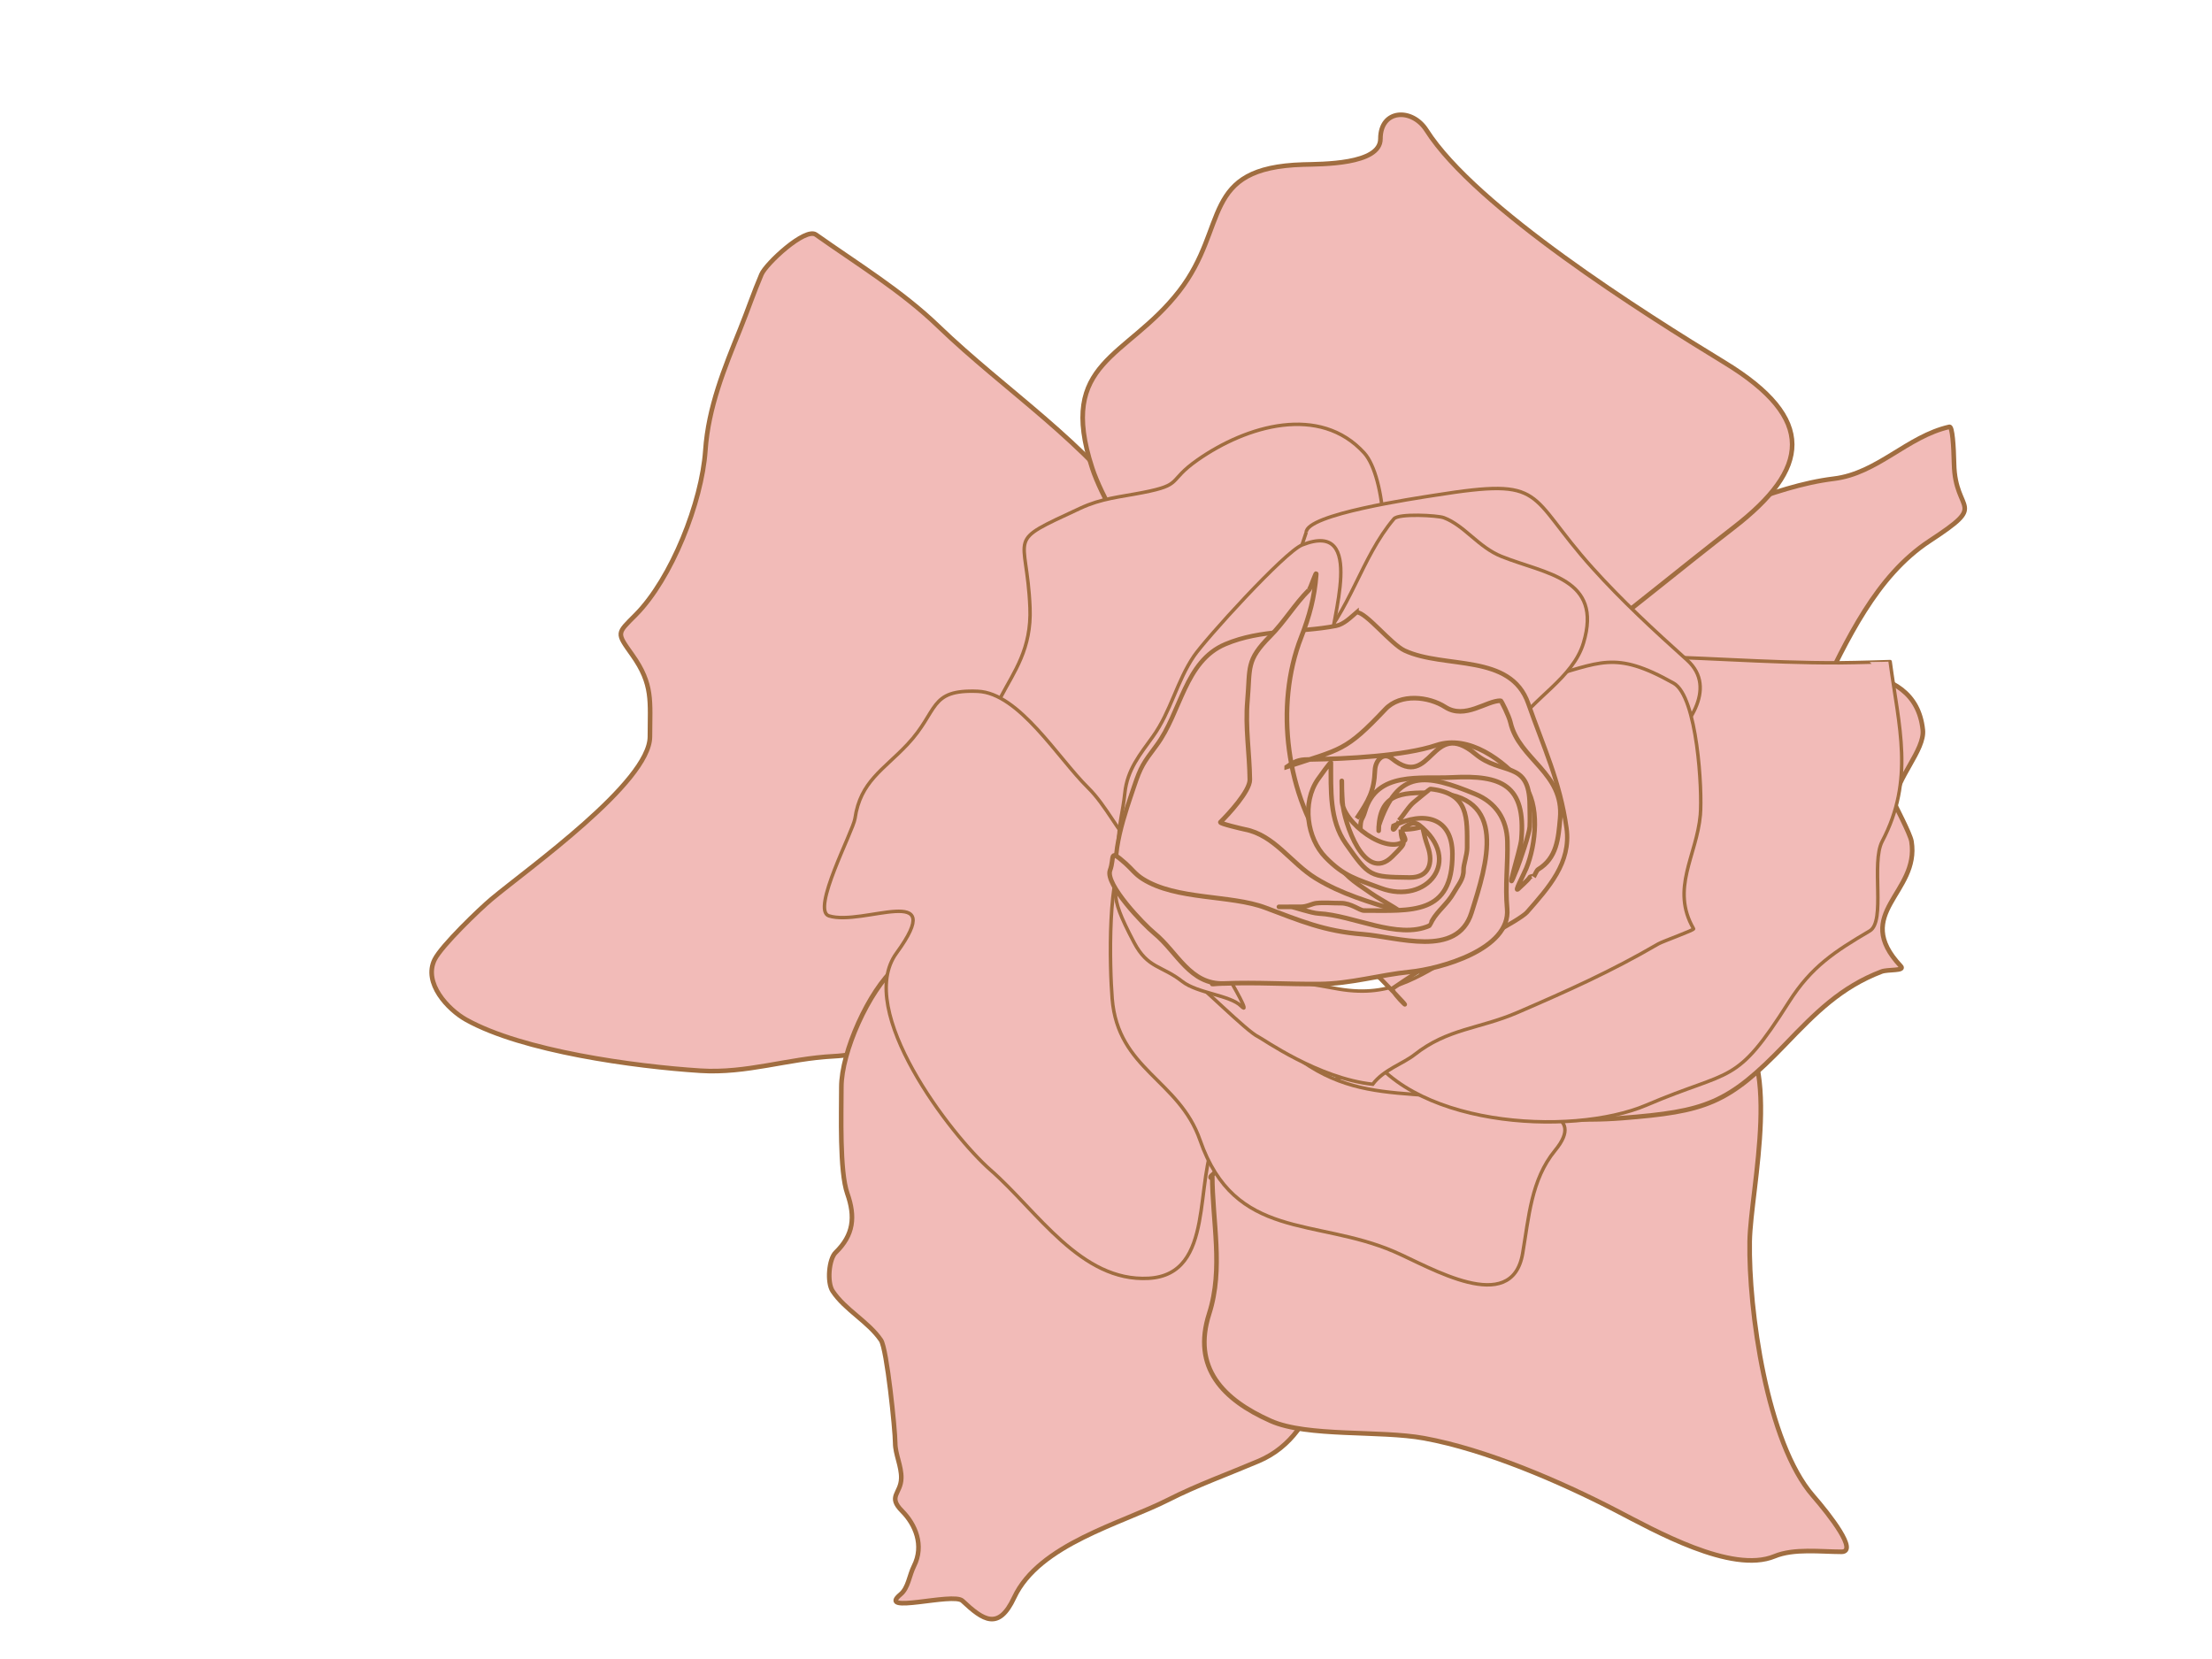
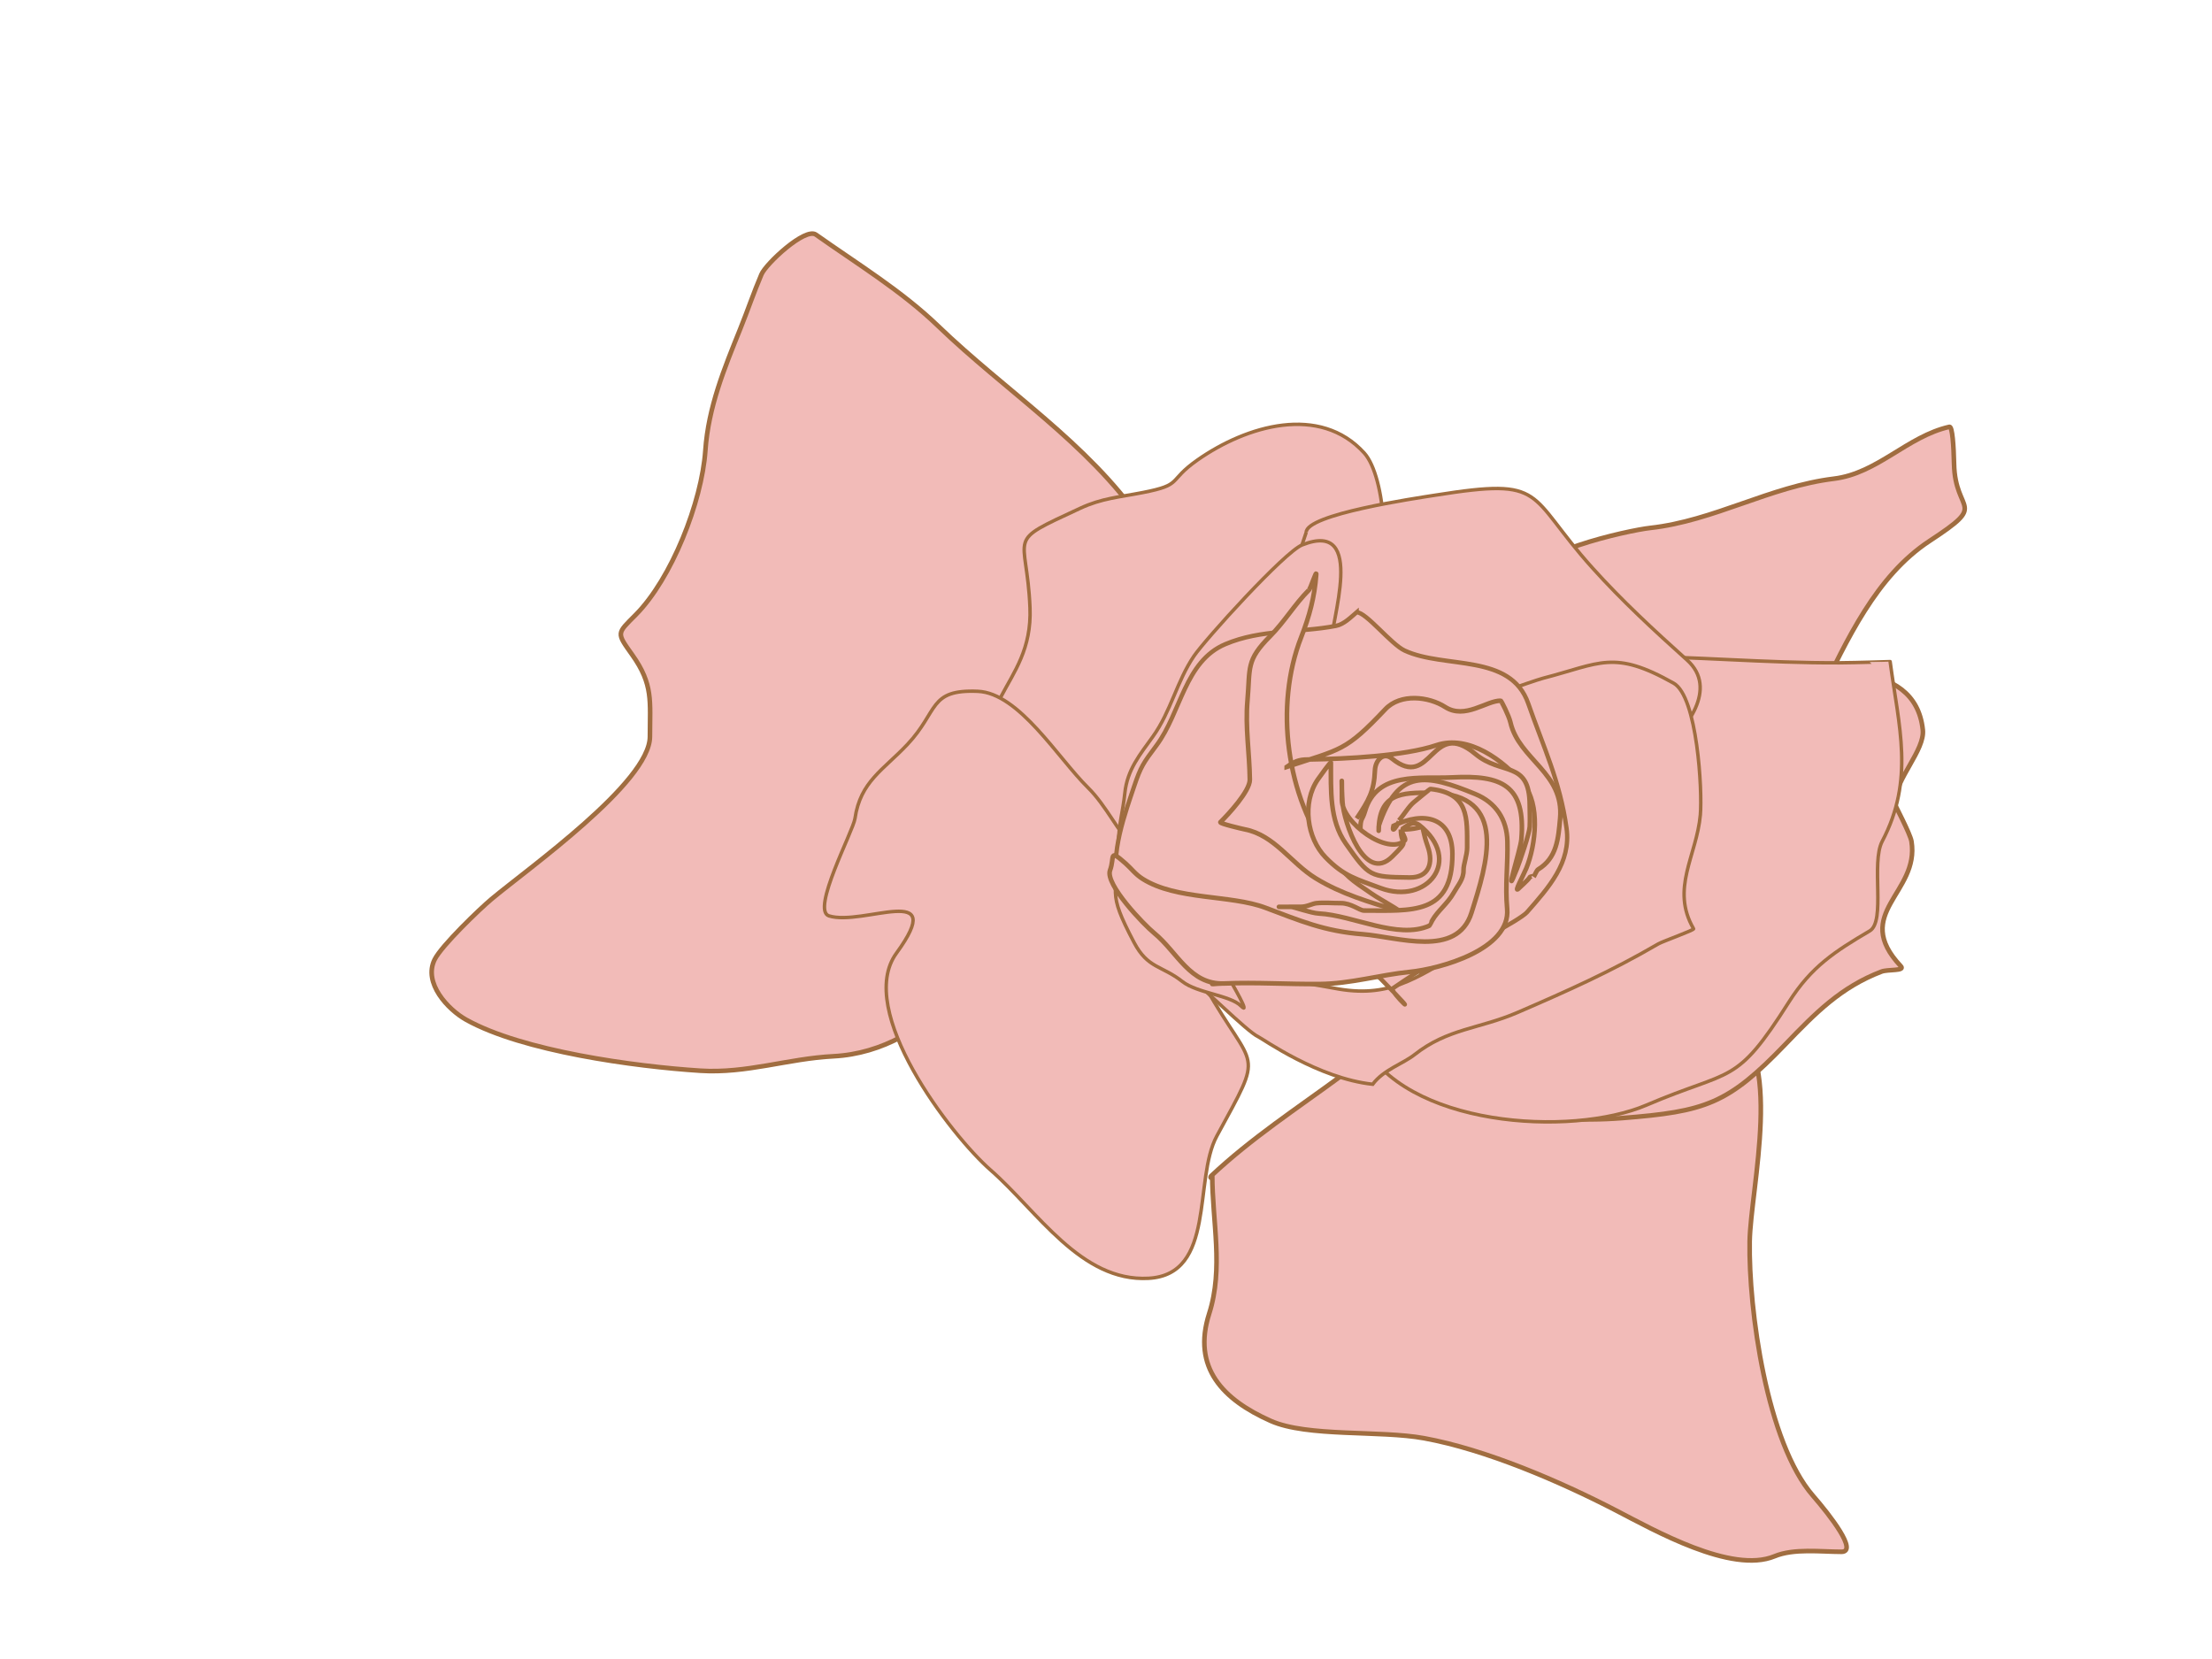
<svg xmlns="http://www.w3.org/2000/svg" width="640" height="480">
  <title>Rose</title>
  <g>
    <title>Layer 1</title>
    <g stroke="#f3f3f1" id="g743">
      <g id="g627">
        <path stroke="#a06d40" fill="#f2bbb8" fill-rule="nonzero" stroke-width="1pt" id="path606" d="m347.282,163.395c-12.491,-5.988 -8.891,-0.961 -17.117,-12.829c-15.547,-22.43 -39.258,-37.472 -58.702,-56.205c-10.605,-10.217 -23.417,-18.001 -35.392,-26.471c-3.093,-2.188 -14.425,8.369 -15.756,11.487c-2.245,5.257 -3.966,10.393 -6.107,15.704c-4.657,11.551 -9.258,22.701 -10.126,35.283c-1.027,14.887 -9.764,37.062 -20.15,47.521c-5.473,5.511 -5.634,5.071 -0.986,11.608c6.107,8.59 5.097,13.411 5.098,23.628c0.001,13.223 -35.356,38.253 -45.816,47.001c-3.488,2.917 -14.469,13.491 -16.462,17.479c-3.402,6.81 3.871,14.515 9.114,17.44c16.304,9.097 48.686,13.529 67.757,14.75c13.443,0.86 25.195,-3.498 38.579,-4.184c13.908,-0.712 26.816,-8.188 35.234,-18.648c4.213,-5.234 8.164,-13.402 12.396,-19.297c7.836,-10.914 13.546,-22.999 21.895,-33.674c13.768,-17.603 31.249,-44.21 38.155,-65.04c0.52,-1.568 0.123,-3.981 -1.614,-5.553z" />
-         <path stroke="#a06d40" fill="#f2bbb8" fill-rule="evenodd" stroke-width="1pt" id="path608" d="m293.625,258.592c-8.894,8.894 -23.55,11.603 -34.467,21.218c-7.758,6.833 -15.742,24.577 -15.729,34.758c0.009,7.645 -0.556,24.266 1.733,30.776c2.355,6.698 1.835,11.96 -3.4,17.048c-1.942,1.887 -2.536,8.631 -0.857,11.166c3.628,5.478 10.312,8.789 13.986,14.193c1.721,2.531 4.117,26.105 4.117,29.739c0,3.271 1.84,6.696 1.757,10.194c-0.108,4.516 -4.033,5.224 0.244,9.517c3.78,3.795 6.467,9.894 3.422,15.921c-1.349,2.67 -1.633,6.314 -3.859,8.158c-7.199,5.963 15.208,-0.634 17.883,1.878c6.031,5.664 10.47,8.697 14.976,-0.948c7.209,-15.433 31.013,-21.377 44.619,-28.287c8.422,-4.277 17.411,-7.495 26.132,-11.206c18.839,-8.015 20.939,-33.236 21.127,-51.301c0.081,-7.749 1.55,-14.744 0.828,-22.674c-2.357,-25.889 -26.272,-40.309 -44.747,-54.728c-12.007,-9.371 -43.909,-16.956 -49.258,-31.055c-0.346,-0.911 -1.393,-2.135 1.495,-4.365z" />
        <path stroke="#a06d40" fill="#f2bbb8" fill-rule="evenodd" stroke-width="1pt" id="path609" d="m350.744,339.942c0,13.561 3.318,26.965 -0.893,40.141c-5,15.647 4.007,24.889 17.799,31.026c10.571,4.704 31.577,2.681 44.34,5.007c17.902,3.264 39.338,12.495 55.509,20.87c11.148,5.774 33.501,18.443 45.923,13.293c5.606,-2.324 13.396,-1.295 19.366,-1.294c4.874,0.001 -3.281,-10.526 -8.221,-16.206c-13.385,-15.387 -18.662,-53.869 -18.334,-73.563c0.257,-15.448 10.287,-55.348 -6.361,-63.964c-34.241,-17.721 -81.92,-5.987 -111.749,15.983c-12.919,9.516 -25.99,18.007 -37.726,29.032c-0.41,0.385 0.152,1.115 0.348,-0.327z" />
        <path stroke="#a06d40" fill="#f2bbb8" fill-rule="evenodd" stroke-width="1pt" id="path610" d="m456.326,191.088c17.796,0 35.607,3.57 54.075,3.513c14.779,-0.045 43.663,-4.813 45.928,16.554c0.625,5.894 -7.831,14.089 -8.214,21.179c-0.017,0.316 4.569,8.829 4.936,11.107c2.42,15.009 -17.558,20.718 -3.067,36.13c1.325,1.409 -3.789,0.846 -5.595,1.537c-11.755,4.495 -19.056,11.918 -27.839,21.056c-16.625,17.298 -23.033,19.423 -47.266,21.334c-23.674,1.867 -49.043,-2.981 -67.909,-17.828c-4.726,-3.72 12.425,-26.653 14.605,-29.588c17.799,-23.966 19.837,-45.892 24.938,-74.29c1.351,-7.52 12.819,-10.876 15.406,-10.705z" />
        <path stroke="#a06d40" fill="#f2bbb8" fill-rule="evenodd" stroke-width="1pt" id="path611" d="m440.749,168.587c0,-8.472 30.255,-15.123 36.726,-15.841c18.405,-2.041 34.615,-11.983 53.135,-14.242c12.612,-1.538 21.221,-12.244 33.418,-15.011c0.856,-0.194 1.232,5.599 1.338,10.687c0.305,14.696 10.186,11.027 -7.039,22.308c-15.614,10.226 -23.99,28.874 -31.921,44.949c-6.638,13.454 -47.832,17.651 -59.73,12.004c-14.364,-6.817 -24.837,-24.065 -25.822,-39.637c-0.139,-2.202 -1.981,-2.996 -0.105,-5.217z" />
-         <path stroke="#a06d40" fill="#f2bbb8" fill-rule="evenodd" stroke-width="1pt" id="path612" d="m329.974,163.395c-4.097,-8.194 -11.31,-19.862 -13.948,-27.904c-10.21,-31.126 9.941,-31.624 25.176,-51.29c14.475,-18.687 5.828,-35.718 35.896,-36.595c5.088,-0.148 22.313,0.075 22.302,-7.434c-0.012,-8.593 9.174,-9.013 13.319,-2.503c14.235,22.357 63.107,53.141 86.236,67.229c26.817,16.335 24.506,30.84 2.672,47.722c-15.162,11.723 -29.936,23.991 -45.163,35.596c-23.554,17.951 -49.472,7.141 -73.764,-1.295c-16.408,-5.698 -32.464,-11.559 -49.374,-15.767c-3.346,-0.833 -5.209,-6.569 -3.351,-7.758z" />
      </g>
      <g id="g658">
        <path stroke="#a06d40" fill="#f2bbb8" fill-rule="evenodd" id="path634" d="m383.891,193.791c4.031,-8.062 5.954,-15.196 12.291,-22.094c6.658,-7.247 4.741,-33.774 -1.452,-40.615c-12.826,-14.167 -33.967,-8.012 -48.284,2.025c-8.793,6.164 -3.997,7.094 -15.777,9.398c-6.916,1.353 -11.933,1.677 -18.099,4.54c-22.271,10.341 -15.462,6.705 -14.564,28.793c0.968,23.809 -20.559,26.777 -8.137,53.787c5.987,13.02 17.195,22.384 21.641,36.492c2.357,7.48 5.581,12.146 11.011,17.401c0.6,0.58 -0.437,1.711 -0.187,2.348c2.054,5.226 7.484,6.84 12.085,9.458c1.816,1.034 -0.648,-4.212 -0.249,-6.263c0.819,-4.206 11.891,-15.7 14.185,-23.853c7.914,-28.122 -5.467,-34.673 20.92,-57.626c2.756,-2.397 15.066,-16.058 14.616,-13.791z" />
        <path stroke="#a06d40" fill="#f2bbb8" fill-rule="evenodd" id="path636" d="m328.22,245.485c-4.71,-4.71 -8.183,-12.424 -13.412,-17.573c-8.747,-8.615 -19.986,-27.398 -31.903,-27.893c-14.284,-0.593 -11.26,5.699 -20.373,15.377c-6.962,7.394 -13.604,10.703 -15.158,21.418c-0.534,3.682 -12.766,26.538 -7.536,28.179c9.869,3.096 34.762,-10.139 19.525,10.793c-12.044,16.547 15.809,52.74 27.243,62.745c13.563,11.867 26.116,32.406 45.712,31.322c19.57,-1.082 12.926,-28.597 19.738,-41.147c14.052,-25.888 10.998,-17.914 -3.223,-43.018c-8.149,-14.384 -13.615,-29.951 -20.614,-40.203z" />
-         <path stroke="#a06d40" fill="#f2bbb8" fill-rule="evenodd" id="path637" d="m326.232,245.485c-6.015,6.015 -5.159,34.578 -4.442,43.465c1.66,20.553 19.331,23.403 25.424,40.947c10.075,29.011 33.355,22.406 56.149,32.227c10.425,4.492 34.031,18.899 37.187,0.533c1.795,-10.446 2.425,-21.32 9.397,-29.813c9.114,-11.103 -5.861,-11.51 -14.395,-13.179c-32.906,-6.434 -48.584,3.28 -74.476,-27.438c-13.286,-15.762 -24.531,-32.37 -34.844,-46.742z" />
        <path stroke="#a06d40" fill="#f2bbb8" fill-rule="evenodd" id="path638" d="m393.832,301.156c12.434,24.867 60.68,27.928 82.572,18.568c24.957,-10.67 25.638,-5.3 41.198,-29.834c6.498,-10.245 13.335,-14.632 23.37,-20.551c4.677,-2.759 0.329,-19.682 3.603,-25.907c9.415,-17.903 4.805,-33.131 2.301,-52.012c-0,-0.001 -9.467,0.316 -14.673,0.345c-21.178,0.119 -42.175,-1.868 -63.34,-1.93c-18.509,-0.054 -21.588,-4.83 -38.496,8.168c-14.913,11.464 -12.361,7.596 -7.236,23.869c7.752,24.613 -0.923,47.896 -17.529,66.735c-5.738,6.51 -6.736,9.133 -11.769,12.549z" />
        <path stroke="#a06d40" fill="#f2bbb8" fill-rule="evenodd" id="path639" d="m377.926,154.026c0,-5.221 31.371,-9.81 37.456,-10.775c32.479,-5.151 26.009,-0.461 45.311,21.017c8.614,9.584 17.861,18.107 27.43,26.707c9.185,8.255 -0.398,20.194 -6.874,25.416c-1.469,1.185 -7.93,3.482 -8.164,5.445c-1.253,10.503 -39.127,7.741 -47.316,7.742c-10.054,0.001 -4.987,6.13 -13.382,-4.117c-9.519,-11.62 -19.733,-21.166 -33.038,-27.945c-15.757,-8.029 -6.371,-28.237 -1.423,-43.491z" />
      </g>
      <g id="g694">
        <path stroke="#a06d40" fill="#f2bbb8" fill-rule="evenodd" id="path679" d="m423.663,203.885c0.731,0 20.169,-6.975 22.753,-7.642c16.645,-4.297 20.396,-8.384 37.815,1.422c6.88,3.873 8.341,31.212 7.726,38.126c-1.05,11.8 -8.679,21.336 -1.95,32.931c0.217,0.375 -8.926,3.629 -10.194,4.368c-13.764,8.017 -26.086,13.513 -40.661,19.815c-11.196,4.841 -20.227,4.621 -29.882,12.24c-3.322,2.621 -8.982,4.369 -12.105,8.565c-15.782,-1.693 -31.846,-13.171 -33.12,-13.748c-3.305,-1.497 -16.934,-15.342 -20.512,-17.603c-8.121,-5.13 36.943,2.492 42.567,3.579c15.699,3.033 23.434,-2.845 36.237,-10.229c6.692,-3.86 4.219,-33.385 3.728,-40.627c-0.751,-11.061 -2.42,-21.896 -2.402,-31.196z" />
-         <path stroke="#a06d40" fill="#f2bbb8" fill-rule="evenodd" id="path682" d="m380.06,187.736c10.552,-10.553 13.688,-26.353 23.254,-37.629c1.366,-1.609 12.628,-1 14.427,-0.321c6.017,2.27 9.975,8.529 16.732,11.227c12.758,5.095 29.286,6.267 23.688,24.983c-3.061,10.234 -14.613,15.926 -20.164,24.663c-1.215,1.911 -13.189,-6.688 -17.349,-9.177c-16.233,-9.712 -25.715,-10.516 -40.588,-13.746z" />
        <path stroke="#a06d40" fill="#f2bbb8" fill-rule="evenodd" id="path683" d="m384.905,187.736c0,-7.719 10.737,-37.608 -8.165,-30.065c-5.063,2.02 -28.01,27.301 -31.325,32.195c-4.916,7.257 -6.645,15.974 -11.823,23.202c-3.768,5.259 -7.456,9.615 -8.145,16.436c-0.5,4.951 -1.797,9.201 -1.854,14.397c-0.171,15.591 -3.625,13.328 4.536,28.805c3.973,7.535 7.942,6.564 13.929,11.255c4.413,3.457 13.884,3.94 17.041,7.134c2.832,2.865 -2.328,-6.016 -4.004,-8.911c-13.274,-22.929 3.878,-59.874 14.069,-81.905c3.883,-8.395 8.171,-14.732 15.74,-12.542z" />
      </g>
      <path stroke="#a06d40" fill="#f2bbb8" fill-rule="evenodd" stroke-width="1.25" id="path701" d="m392.526,177.145c2.755,0 9.956,9.262 13.872,11.079c11.581,5.376 30.651,0.671 35.765,15.306c4.431,12.681 9.203,22.541 11.085,36.078c1.391,10.005 -5.216,17.217 -11.459,24.349c-1.965,2.245 -18.871,11.236 -20.977,11.316c-1.951,0.074 -15.497,9.021 -17.836,10.691c-1.211,0.864 10.677,11.62 -3.529,-2.796c-5.723,-5.807 -29.532,-1.14 -36.747,0.309c-3.906,0.784 -7.99,0.982 -11.956,1.299c-0.149,0.012 -0.85,-4.219 -2.206,-6.325c-1.85,-2.872 -8.951,-6.765 -11.902,-9.879c-3.896,-4.112 -10.212,-8.425 -12.739,-13.541c-3.258,-6.593 2.028,-20.899 4.196,-27.379c1.98,-5.917 2.731,-6.911 6.496,-11.952c7.133,-9.548 8.162,-24.364 19.952,-29.329c10.439,-4.396 21.265,-3.215 31.998,-5.286c2.323,-0.448 4.401,-2.592 5.987,-3.941z" />
      <path stroke="#a06d40" fill="#f2bbb8" fill-rule="evenodd" stroke-width="1pt" id="path704" d="m378.675,170.752c-4.07,4.07 -7.035,9.153 -11.171,13.299c-7.069,7.086 -5.745,9.09 -6.575,18.677c-0.673,7.77 0.596,15.126 0.685,22.844c0.038,3.323 -6.241,10.061 -8.518,12.312c-0.368,0.364 6.334,1.937 7.091,2.084c8.591,1.666 13.294,9.755 20.52,14.172c7.43,4.541 15.403,6.838 23.715,9.362c1.935,0.587 -4.902,-3.113 -7.552,-4.928c-6.174,-4.229 -7.188,-4.776 -11.836,-10.926c-12.938,-17.117 -16.309,-43.503 -8.572,-63.26c2.379,-6.074 3.884,-11.637 4.363,-18.149c0.118,-1.602 -1.627,4.126 -2.151,4.514z" />
      <path stroke="#a06d40" fill="#f2bbb8" fill-rule="evenodd" stroke-width="1pt" id="path705" d="m372.282,221.895c15.781,-5.26 16.879,-4.344 28.534,-16.691c4.389,-4.65 12.576,-3.688 17.301,-0.655c5.774,3.706 11.928,-1.864 16.078,-1.812c0.19,0.002 2.391,4.366 2.828,6.282c2.449,10.734 15.577,14.567 14.372,27.757c-0.535,5.855 -0.919,11.495 -6.412,14.804c-0.341,0.206 -1.055,1.85 -1.231,2.142c0.216,-0.358 -1.084,-0.187 -1.239,0.202c-0.209,0.524 -2.516,2.557 -3.175,3.201c-1.447,1.412 1.436,-3.869 2.279,-5.933c2.766,-6.772 4.054,-18.562 -0.86,-24.363c-5.812,-6.861 -15.791,-14.377 -25.194,-11.206c-9.254,3.121 -26.144,3.926 -36.063,4.094c-3.047,0.052 -4.194,0.025 -7.218,2.177z" />
      <path stroke="#a06d40" fill="#f2bbb8" fill-rule="evenodd" stroke-width="1pt" id="path706" d="m392.526,236.812c3.504,-5.257 5.042,-7.857 5.29,-13.952c0.115,-2.819 2.387,-5.432 4.929,-3.375c11.631,9.412 11.251,-12.105 24.143,-1.326c7.555,6.317 15.649,1.718 15.706,14.731c0.009,2.088 0.127,4.217 0.009,6.301c-0.118,2.087 -2.842,9.953 -3.686,12.105c-4.204,10.724 1.006,-5.389 1.26,-8.416c1.322,-15.724 -5.737,-18.687 -19.918,-17.959c-9.354,0.481 -21.917,-1.856 -25.309,9.783c-0.815,2.794 -1.334,1.798 -1.357,5.396" />
      <path stroke="#a06d40" fill="#f2bbb8" fill-rule="evenodd" stroke-width="1pt" id="path707" d="m398.918,238.942c5.505,-16.515 13.63,-15.085 27.891,-9.218c6.027,2.479 9.157,7.34 9.327,13.652c0.179,6.642 -0.69,12.884 -0.071,19.546c1.095,11.777 -19.47,17.412 -28.105,18.27c-8.824,0.877 -17.081,3.429 -26.099,3.517c-9.278,0.091 -18.391,-0.542 -27.65,-0.159c-9.966,0.413 -13.55,-9.094 -20.285,-14.594c-2.977,-2.431 -14.24,-14.12 -12.757,-18.146c1.416,-3.845 -0.534,-6.419 4.5,-1.986c1.742,1.534 2.751,3.09 4.973,4.49c9.746,6.14 25.339,4.532 35.442,8.31c10.027,3.749 16.981,6.808 28.22,7.677c10.031,0.776 27.262,6.967 31.427,-6.172c4.469,-14.1 11.012,-34.287 -11.373,-34.73c-9.145,-0.181 -15.362,0.245 -15.463,10.969c-0.001,0.131 0.019,-0.261 0.023,-1.427z" />
      <path stroke="#a06d40" fill="#f2bbb8" fill-rule="evenodd" stroke-width="1pt" id="path708" d="m403.18,238.942c8.793,-4.397 17.005,-2.486 17.043,8.105c0.064,17.825 -11.758,16.401 -25.606,16.401c-1.212,0 -3.674,-2.157 -6.686,-2.136c-2.325,0.016 -4.757,-0.234 -7.063,0.005c-1.225,0.127 -2.623,1.045 -4.52,1.053c-2.124,0.01 -11.214,0.013 -2.812,0.012c0.853,-0 5.755,1.809 8.017,1.922c10.008,0.501 22.837,7.608 32.005,3.533c0.067,-0.03 0.831,-1.524 0.834,-1.528c1.634,-2.853 4.421,-4.825 6.179,-7.957c1.288,-2.296 2.921,-3.969 2.873,-6.598c-0.03,-1.664 1.05,-4.345 1.047,-6.521c-0.011,-8.627 0.594,-15.733 -10.611,-16.952c-0.212,-0.023 -3.687,2.945 -4.674,3.716c-1.555,1.215 -3.052,3.813 -4.452,5.377c0.933,-1.043 -2.405,5.001 -1.574,1.568z" />
      <path stroke="#a06d40" fill="#f2bbb8" fill-rule="evenodd" stroke-width="1pt" id="path710" d="m405.311,240.008c8.826,0 4.849,-3.391 7.792,4.922c1.716,4.847 0.249,9.026 -5.256,8.956c-11.543,-0.147 -11.69,-0.188 -18.484,-9.839c-4.765,-6.768 -4.259,-15.551 -4.297,-23.393c-0.002,-0.442 -3.291,4.154 -3.794,4.889c-4.598,6.722 -3.164,16.944 2.262,22.53c5.32,5.475 8.926,6.263 15.94,8.885c13.361,4.994 23.97,-8.079 11.169,-18.231c-2.299,-1.823 -4.837,1.517 -5.333,1.281z" />
      <path stroke="#a06d40" fill="#f2bbb8" fill-rule="evenodd" stroke-width="1pt" id="path711" d="m405.311,240.008c0,4.971 2.808,2.561 -2.493,7.825c-8.016,7.961 -13.99,-9.991 -14.383,-15.69c-0.359,-5.202 -0.173,-10.627 -0.172,-0.67c0.001,6.542 13.271,16.246 18.209,11.686c0.247,-0.228 0.015,-0.849 -1.161,-3.15z" />
    </g>
  </g>
</svg>